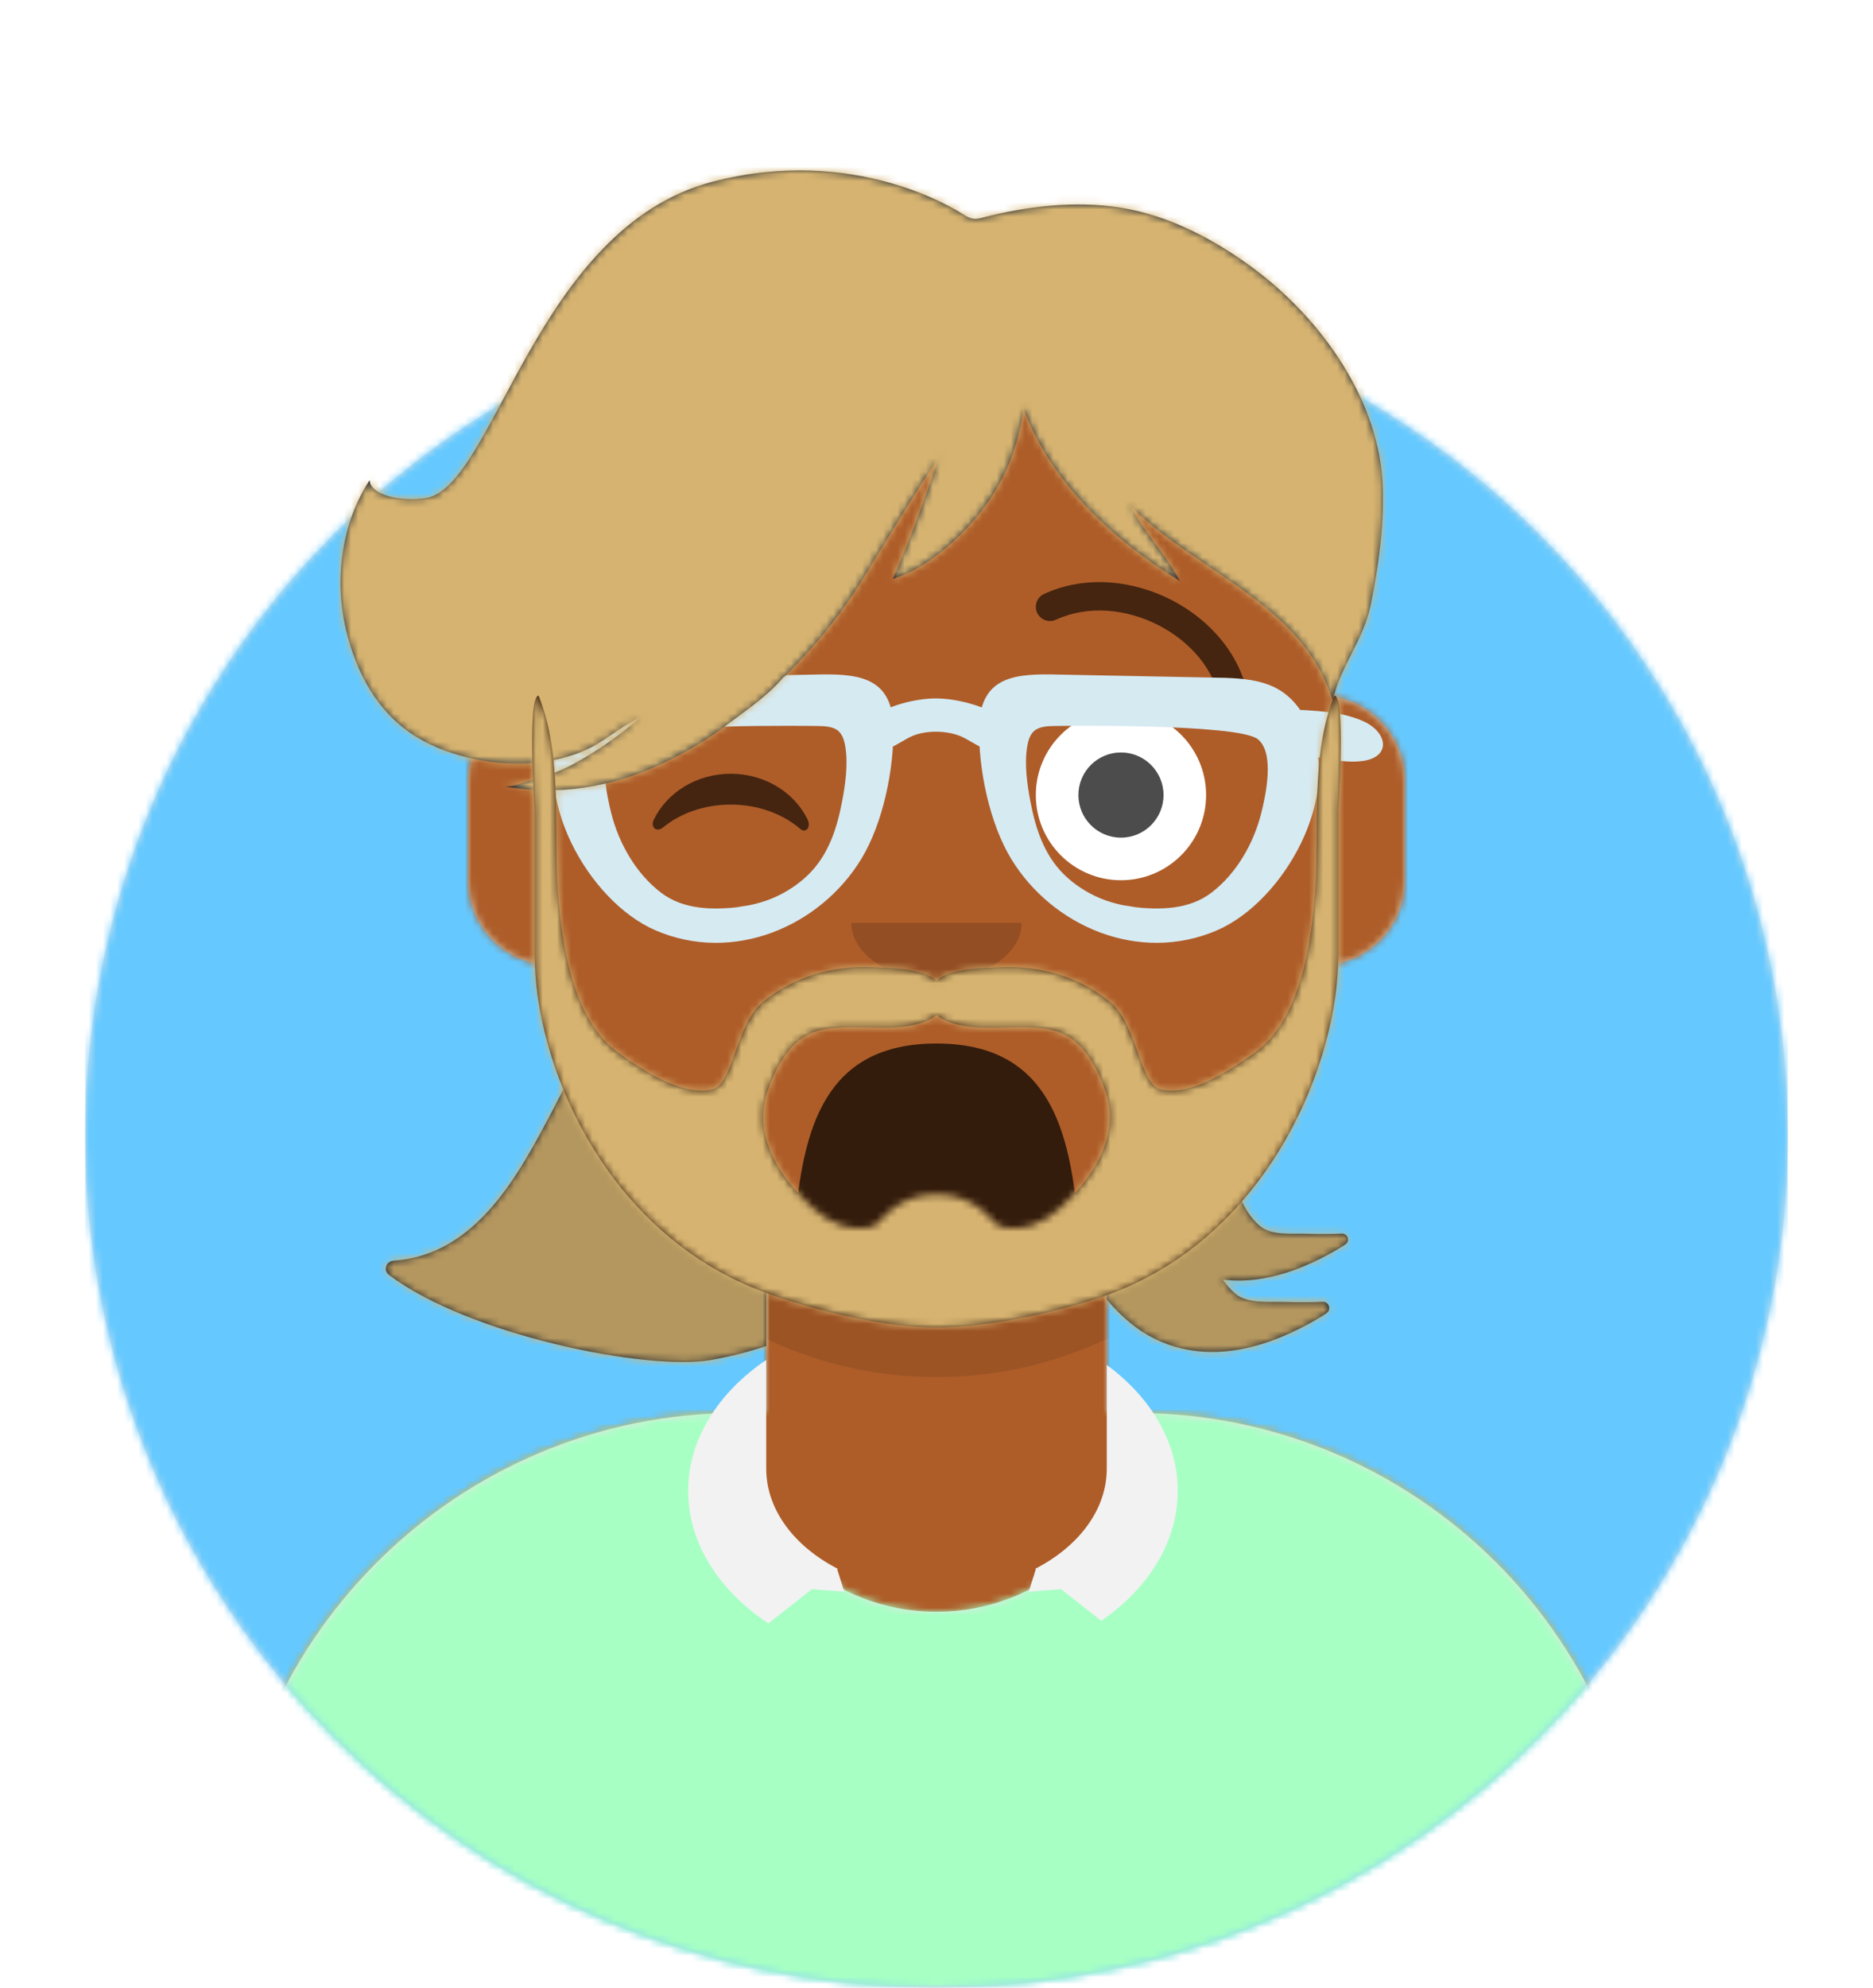
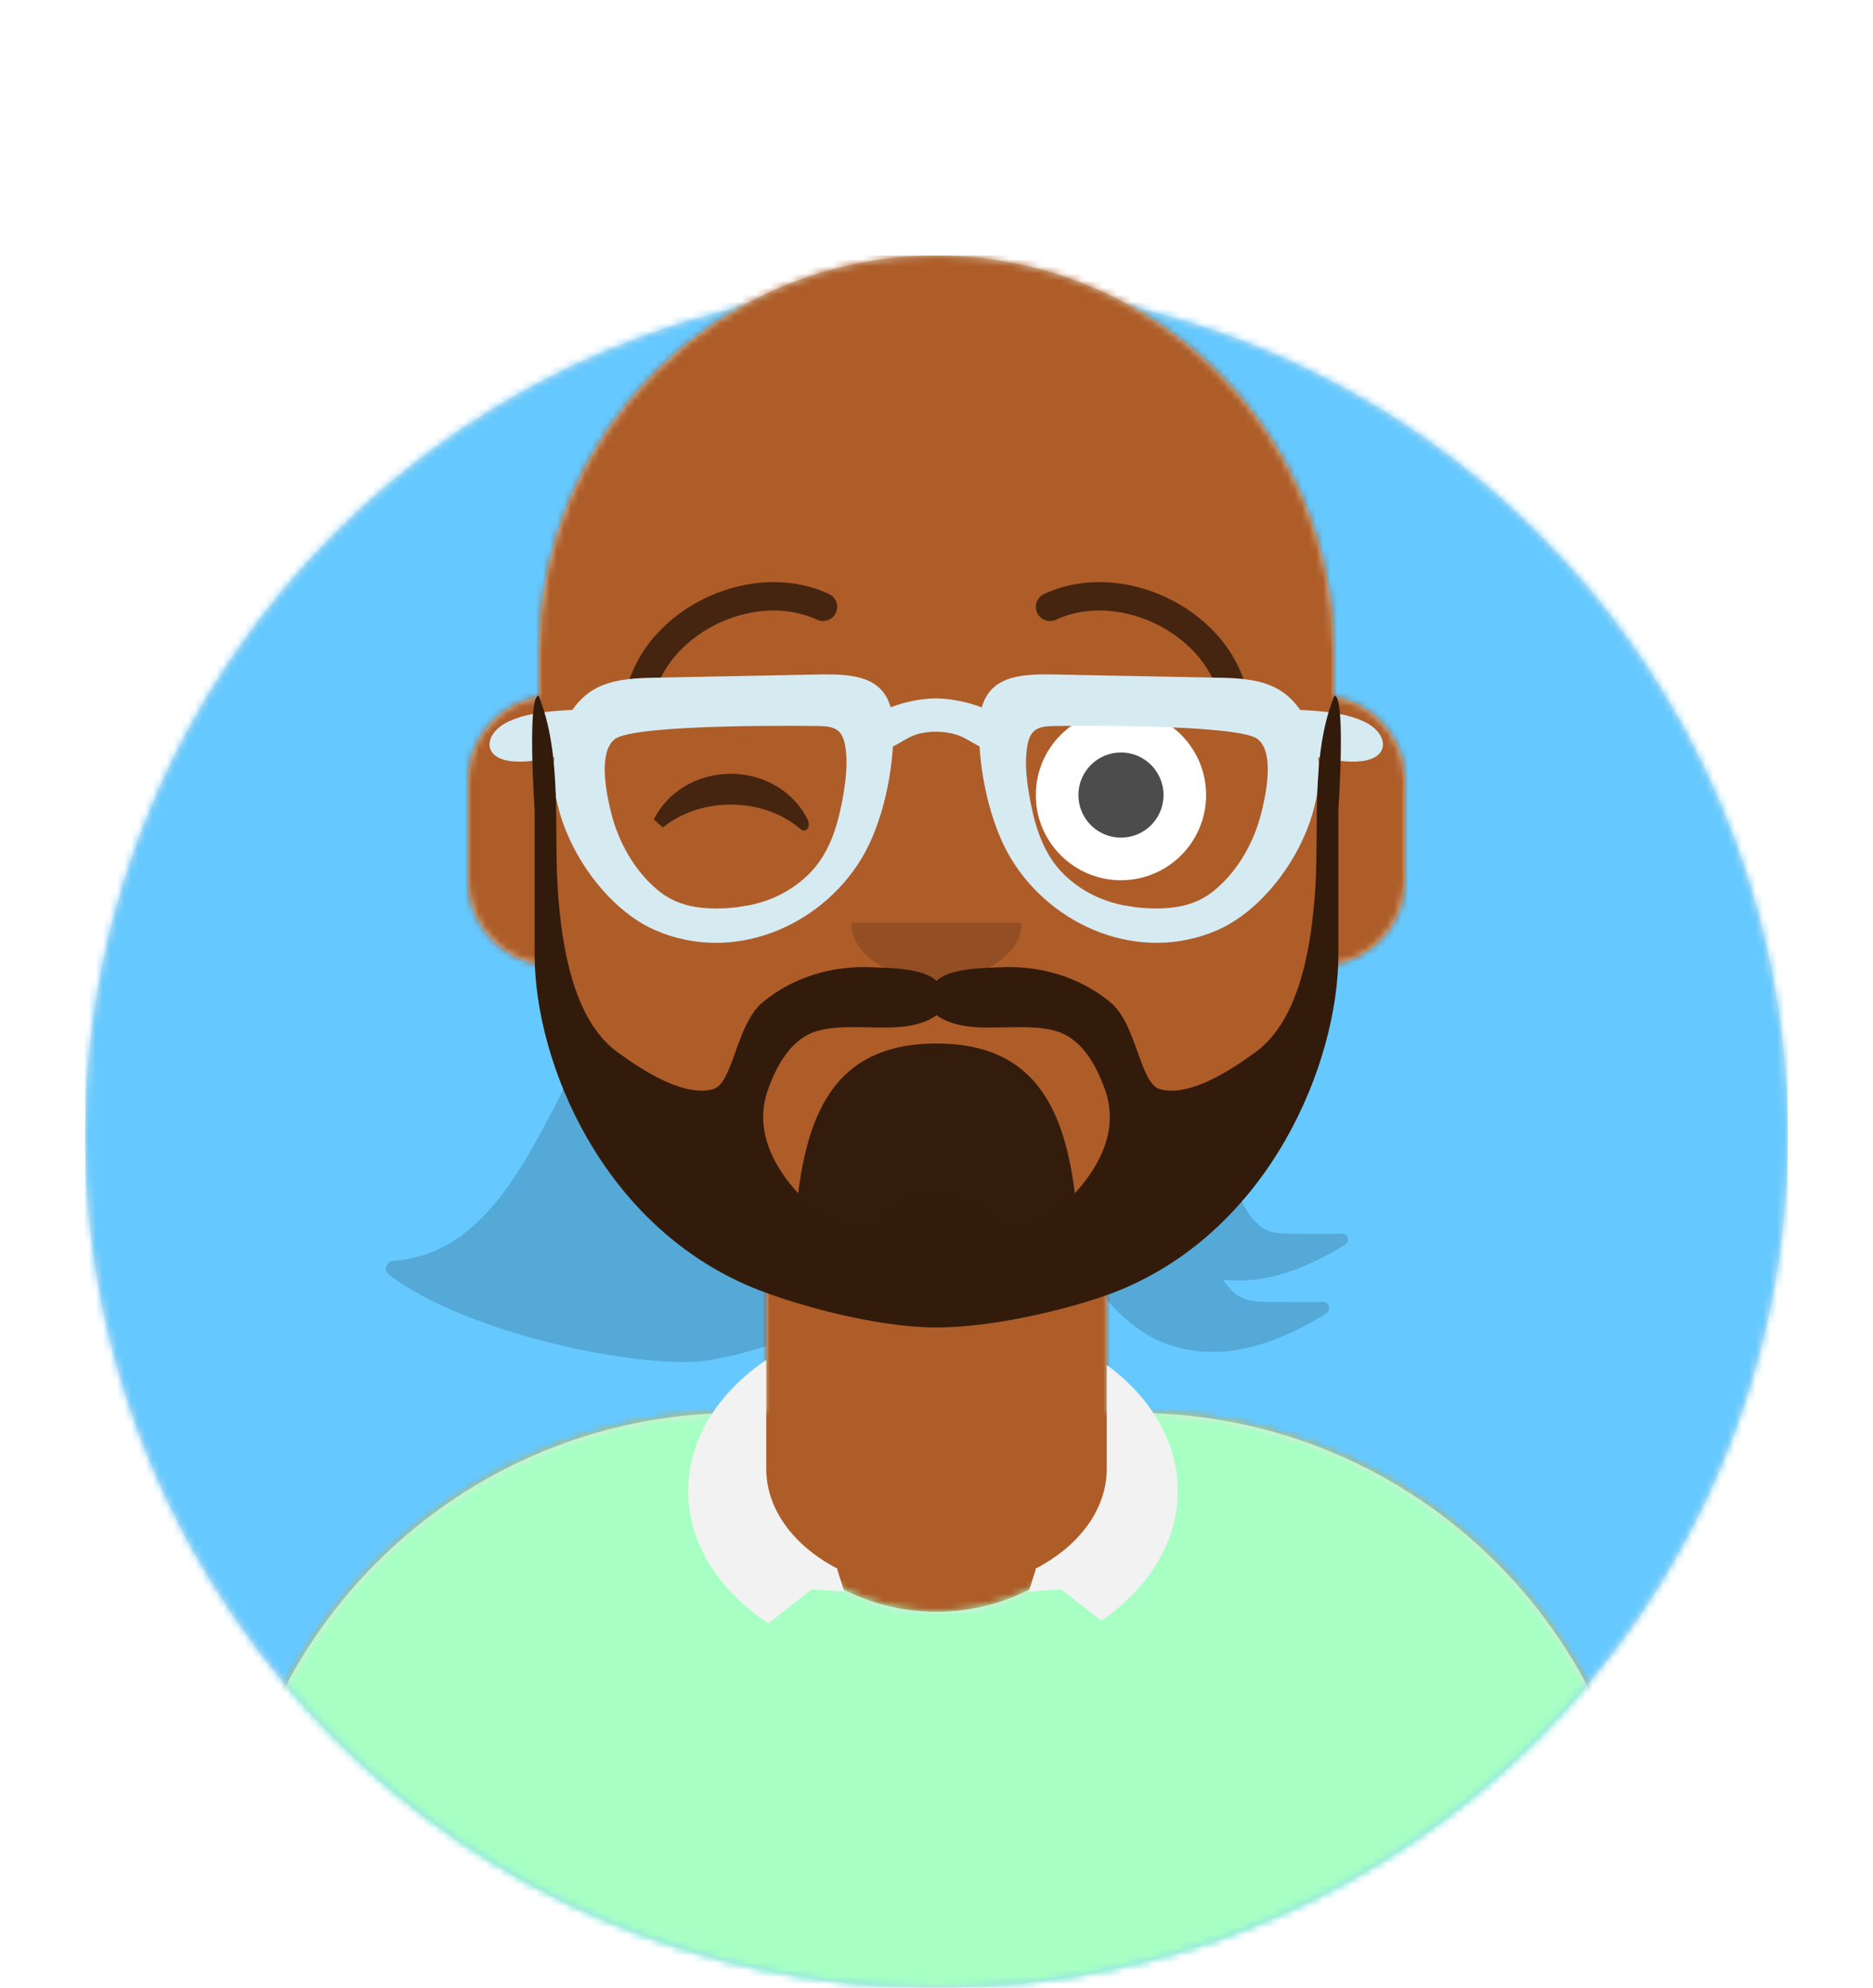
<svg xmlns="http://www.w3.org/2000/svg" xmlns:xlink="http://www.w3.org/1999/xlink" width="264px" height="280px" viewBox="0 0 264 280" version="1.1">
  <desc>Created with getavataaars.com</desc>
  <defs>
    <circle id="react-path-112652" cx="120" cy="120" r="120" />
    <path d="M12,160 C12,226.274 65.726,280 132,280 C198.274,280 252,226.274 252,160 L264,160 L264,-1.42108547e-14 L-3.19744231e-14,-1.42108547e-14 L-3.19744231e-14,160 L12,160 Z" id="react-path-112653" />
    <path d="M124,144.611 L124,163 L128,163 L128,163 C167.765,163 200,195.235 200,235 L200,244 L0,244 L0,235 C-4.86974701e-15,195.235 32.235,163 72,163 L72,163 L76,163 L76,144.611 C58.763,136.422 46.372,119.687 44.305,99.881 C38.48,99.058 34,94.052 34,88 L34,74 C34,68.054 38.325,63.118 44,62.166 L44,56 L44,56 C44,25.072 69.072,5.68137151e-15 100,0 L100,0 L100,0 C130.928,-5.68137151e-15 156,25.072 156,56 L156,62.166 C161.675,63.118 166,68.054 166,74 L166,88 C166,94.052 161.52,99.058 155.695,99.881 C153.628,119.687 141.237,136.422 124,144.611 Z" id="react-path-112654" />
  </defs>
  <g id="Avataaar" stroke="none" stroke-width="1" fill="none" fill-rule="evenodd">
    <g transform="translate(-825, -1100)" id="Avataaar/Circle">
      <g transform="translate(825, 1100)">
        <g id="Circle" stroke-width="1" fill-rule="evenodd" transform="translate(12, 40)">
          <mask id="react-mask-112655" fill="white">
            <use xlink:href="#react-path-112652" />
          </mask>
          <use id="Circle-Background" fill="#E6E6E6" xlink:href="#react-path-112652" />
          <g id="Color/Palette/Blue-01" mask="url(#react-mask-112655)" fill="#65C9FF">
            <rect id="🖍Color" x="0" y="0" width="240" height="240" />
          </g>
        </g>
        <mask id="react-mask-112656" fill="white">
          <use xlink:href="#react-path-112653" />
        </mask>
        <g id="Mask" />
        <g id="Avataaar" stroke-width="1" fill-rule="evenodd" mask="url(#react-mask-112656)">
          <g id="Body" transform="translate(32, 36)">
            <mask id="react-mask-112657" fill="white">
              <use xlink:href="#react-path-112654" />
            </mask>
            <use fill="#D0C6AC" xlink:href="#react-path-112654" />
            <g id="Skin/👶🏽-03-Brown" mask="url(#react-mask-112657)" fill="#AE5D29">
              <g transform="translate(0, 0)" id="Color">
                <rect x="0" y="0" width="264" height="280" />
              </g>
            </g>
-             <path d="M156,79 L156,102 C156,132.928 130.928,158 100,158 C69.072,158 44,132.928 44,102 L44,79 L44,94 C44,124.928 69.072,150 100,150 C130.928,150 156,124.928 156,94 L156,79 Z" id="Neck-Shadow" fill-opacity="0.1" fill="#000000" mask="url(#react-mask-112657)" />
          </g>
          <g id="Clothing/Collar-+-Sweater" transform="translate(0, 170)">
            <defs>
              <path d="M105.192,29.052 L104,29.052 L104,29.052 C64.235,29.052 32,61.287 32,101.052 L32,110 L232,110 L232,101.052 C232,61.287 199.765,29.052 160,29.052 L160,29.052 L158.808,29.052 C158.935,30.035 159,31.036 159,32.052 C159,45.859 146.912,57.052 132,57.052 C117.088,57.052 105,45.859 105,32.052 C105,31.036 105.065,30.035 105.192,29.052 Z" id="react-path-112658" />
            </defs>
            <mask id="react-mask-112659" fill="white">
              <use xlink:href="#react-path-112658" />
            </mask>
            <use id="Clothes" fill="#E6E6E6" fill-rule="evenodd" xlink:href="#react-path-112658" />
            <g id="Color/Palette/Gray-01" mask="url(#react-mask-112659)" fill-rule="evenodd" fill="#A7FFC4">
              <rect id="🖍Color" x="0" y="0" width="264" height="110" />
            </g>
            <path d="M156,22.279 C162.182,26.835 166,33.106 166,40.028 C166,47.233 161.863,53.733 155.229,58.327 L149.579,53.876 L145,54.208 L146,51.057 L145.922,50.996 C152.022,47.853 156,42.7 156,36.877 L156,22.279 Z M108,21.571 C101.233,26.174 97,32.74 97,40.028 C97,47.426 101.362,54.08 108.308,58.692 L114.421,53.876 L119,54.208 L118,51.057 L118.078,50.996 C111.978,47.853 108,42.7 108,36.877 L108,21.571 Z" id="Collar" fill="#F2F2F2" fill-rule="evenodd" />
          </g>
          <g id="Face" transform="translate(76, 82)" fill="#000000">
            <g id="Mouth/Scream-Open" transform="translate(2, 52)">
              <defs>
                <path d="M34.008,15.136 C35.128,29.124 38.235,40.993 53.996,41 C69.758,41.007 72.917,29.057 73.994,15.006 C74.081,13.876 73.174,13 72.037,13 C65.351,13 62.67,14.994 53.989,15 C45.309,15.006 40.757,13 36.092,13 C34.949,13 33.896,13.737 34.008,15.136 Z" id="react-path-112660" />
              </defs>
              <mask id="react-mask-112661" fill="white">
                <use xlink:href="#react-path-112660" transform="translate(54, 27) scale(1, -1) translate(-54, -27) " />
              </mask>
              <use id="Mouth" fill-opacity="0.7" fill="#000000" fill-rule="evenodd" transform="translate(54, 27) scale(1, -1) translate(-54, -27) " xlink:href="#react-path-112660" />
              <rect id="Teeth" fill="#FFFFFF" fill-rule="evenodd" mask="url(#react-mask-112661)" x="39" y="2" width="31" height="16" rx="5" />
              <g id="Tongue" stroke-width="1" fill-rule="evenodd" mask="url(#react-mask-112661)" fill="#FF4F6D">
                <g transform="translate(38, 32)" id="Say-ahhhh">
                  <circle cx="11" cy="11" r="11" />
                  <circle cx="21" cy="11" r="11" />
                </g>
              </g>
            </g>
            <g id="Nose/Default" transform="translate(28, 40)" fill-opacity="0.16">
              <path d="M16,8 C16,12.418 21.373,16 28,16 L28,16 C34.627,16 40,12.418 40,8" id="Nose" />
            </g>
            <g id="Eyes/Wink-Wacky-😜" transform="translate(0, 8)">
              <circle id="Cornea?-I-don't-know" fill="#FFFFFF" cx="82" cy="22" r="12" />
              <circle id="Eye" fill-opacity="0.7" fill="#000000" cx="82" cy="22" r="6" />
-               <path d="M16.16,25.447 C18.007,21.649 22.164,19 26.998,19 C31.814,19 35.959,21.63 37.815,25.407 C38.367,26.529 37.582,27.447 36.791,26.767 C34.34,24.66 30.859,23.344 26.998,23.344 C23.257,23.344 19.874,24.579 17.438,26.572 C16.547,27.3 15.62,26.558 16.16,25.447 Z" id="Winky-Doodle" fill-opacity="0.6" fill="#000000" />
+               <path d="M16.16,25.447 C18.007,21.649 22.164,19 26.998,19 C31.814,19 35.959,21.63 37.815,25.407 C38.367,26.529 37.582,27.447 36.791,26.767 C34.34,24.66 30.859,23.344 26.998,23.344 C23.257,23.344 19.874,24.579 17.438,26.572 Z" id="Winky-Doodle" fill-opacity="0.6" fill="#000000" />
            </g>
            <g id="Eyebrow/Outline/Raised-Excited" fill-opacity="0.6">
              <g id="I-Browse" transform="translate(12, 0)">
                <path d="M3.976,17.128 C5.471,7.605 18.059,1.109 27.164,5.301 C28.167,5.763 29.355,5.324 29.817,4.321 C30.279,3.318 29.84,2.13 28.836,1.668 C17.349,-3.622 1.936,4.332 0.024,16.507 C-0.147,17.599 0.599,18.622 1.69,18.794 C2.781,18.965 3.804,18.219 3.976,17.128 Z" id="Eyebrow" fill-rule="nonzero" />
                <path d="M61.976,17.128 C63.471,7.605 76.059,1.109 85.164,5.301 C86.167,5.763 87.355,5.324 87.817,4.321 C88.279,3.318 87.84,2.13 86.836,1.668 C75.349,-3.622 59.936,4.332 58.024,16.507 C57.853,17.599 58.599,18.622 59.69,18.794 C60.781,18.965 61.804,18.219 61.976,17.128 Z" id="Eyebrow" fill-rule="nonzero" transform="translate(73, 9.41) scale(-1, 1) translate(-73, -9.41) " />
              </g>
            </g>
          </g>
          <g id="Top" stroke-width="1" fill-rule="evenodd">
            <defs>
              <rect id="react-path-112664" x="0" y="0" width="264" height="280" />
-               <path d="M175.126,166.898 C175.841,169.138 176.875,171.231 178.555,172.686 C180.176,174.09 183.068,173.745 185.099,173.803 C186.771,173.851 188.445,173.856 190.115,173.784 C190.954,173.747 191.328,174.798 190.649,175.282 C190.519,175.374 190.389,175.463 190.258,175.544 C189.208,176.199 188.118,176.803 187.009,177.356 C184.485,178.614 181.821,179.6 179.027,180.09 C177.111,180.427 175.211,180.49 173.373,180.267 C173.859,180.987 174.42,181.642 175.072,182.208 C176.801,183.708 179.888,183.34 182.055,183.401 C183.839,183.453 185.626,183.458 187.408,183.381 C188.303,183.342 188.703,184.465 187.978,184.982 C187.839,185.081 187.701,185.175 187.562,185.262 C186.44,185.962 185.278,186.608 184.093,187.199 C181.4,188.544 178.557,189.597 175.575,190.121 C170.075,191.087 164.706,189.944 160.381,186.413 C159.164,185.42 158.027,184.288 157,183.053 L157,180.611 C163.95,177.31 170.111,172.619 175.126,166.898 Z M81.315,151.594 C80.573,153.139 79.805,154.673 79.006,156.191 C74.211,165.3 68.242,176.793 56.499,177.596 C55.411,177.671 54.98,178.943 55.829,179.588 C66.949,188.041 92.261,193.187 101.274,191.57 C104.095,191.063 106.639,190.402 109,189.61 L109,180.611 C96.563,174.703 86.648,164.344 81.315,151.594 Z M195.906,68.68 C196.081,74.187 195.289,79.907 194.185,85.296 C193.19,90.148 189.87,93.971 188.837,98.729 C184.81,85.048 169.433,80.484 160.242,71.155 C162.239,74.948 165.291,78.103 167.294,81.833 C158.047,76.168 149.088,67.954 145.262,57.538 C144.555,62.936 142.546,67.928 139.154,72.204 C136.143,76 131.572,80.074 126.859,81.544 C129.287,76.037 131.361,70.327 133.266,64.619 C131.25,67.236 124.569,78.353 122.891,81.109 C121.235,83.83 119.378,86.426 117.384,88.912 C116.451,90.075 115.455,91.199 114.453,92.303 C113.869,92.946 113.274,93.578 112.666,94.198 C112.451,94.417 110.824,96.207 111.754,95.004 C109.538,97.806 106.276,99.983 103.443,102.113 C100.591,104.257 97.483,106.081 94.252,107.589 C87.093,110.932 79.74,112.148 71.933,110.752 C73.128,111.051 75.653,109.906 76.889,109.57 C78.698,109.078 80.363,108.453 82.002,107.546 C85.275,105.735 88.351,103.576 91.178,101.128 C88.471,102.28 86.273,104.462 83.514,105.671 C81.227,106.674 78.967,107.197 76.482,107.437 C71.02,107.966 64.487,106.717 59.761,103.85 C54.269,100.517 51.219,94.799 49.772,88.713 C48.091,81.646 49.136,73.673 53.099,67.639 C53.234,69.782 57.535,70.703 61.015,70.166 C70.673,68.675 76.418,32.118 101.442,25.6 C121.403,20.4 135.651,29.474 136.862,30.257 C138.299,31.185 138.85,30.797 140.483,30.405 C146.829,28.885 153.741,28.196 160.188,29.478 C166.528,30.74 172.606,34.024 177.747,37.856 C187.274,44.957 195.509,56.438 195.906,68.68 Z" id="react-path-112665" />
              <path d="M65.18,77.737 C67.363,76.105 80.407,75.479 82.758,74.089 C83.492,73.655 84.061,73.216 84.5,72.78 C84.939,73.216 85.509,73.655 86.242,74.089 C88.593,75.479 101.637,76.105 103.82,77.737 C106.03,79.391 107.644,83.185 107.467,86.151 C107.255,89.71 103.361,98.203 93.672,99.181 C91.558,96.828 88.237,95.31 84.5,95.31 C80.763,95.31 77.442,96.828 75.328,99.181 C65.639,98.203 61.745,89.71 61.533,86.151 C61.357,83.185 62.97,79.391 65.18,77.737 M103.142,94.906 C103.143,94.906 103.145,94.905 103.146,94.905 C103.144,94.905 103.143,94.906 103.142,94.906 M65.845,94.901 C65.849,94.903 65.857,94.906 65.862,94.908 C65.857,94.906 65.851,94.903 65.845,94.901 M144.863,55.985 C144.474,50.03 143.278,44.152 142.234,38.286 C141.953,36.707 140.424,26 139.735,26 C139.502,35.109 138.702,44.08 137.67,53.139 C137.361,55.848 137.038,58.556 136.825,61.274 C136.654,63.47 136.96,66.122 136.428,68.246 C135.749,70.952 132.348,73.478 129.703,74.411 C123.103,76.737 117.598,67.108 111.961,64.291 C104.643,60.635 92.064,59.764 84.582,64.53 C76.936,59.764 64.357,60.635 57.039,64.291 C51.402,67.108 45.897,76.737 39.297,74.411 C36.652,73.478 33.25,70.952 32.572,68.246 C32.04,66.122 32.346,63.47 32.175,61.274 C31.962,58.556 31.639,55.848 31.33,53.139 C30.298,44.08 29.497,35.109 29.265,26 C28.576,26 27.047,36.707 26.766,38.286 C25.722,44.152 24.526,50.03 24.138,55.985 C23.739,62.105 24.215,68.167 25.47,74.163 C26.069,77.028 26.769,79.876 27.519,82.704 C28.353,85.847 27.199,91.966 27.572,95.192 C28.279,101.296 31.154,113.2 34.383,118.451 C35.944,120.989 37.773,122.574 39.816,124.619 C41.783,126.588 42.604,129.64 44.726,131.737 C48.682,135.645 54.446,137.971 60.366,138.543 C65.677,143.05 74.506,146 84.5,146 C94.495,146 103.323,143.05 108.635,138.543 C114.554,137.971 120.318,135.645 124.274,131.737 C126.396,129.64 127.217,126.588 129.184,124.619 C131.226,122.574 133.056,120.989 134.617,118.451 C137.846,113.2 140.721,101.296 141.428,95.192 C141.801,91.966 140.647,85.847 141.481,82.704 C142.232,79.876 142.931,77.028 143.531,74.163 C144.785,68.167 145.261,62.105 144.863,55.985 Z" id="react-path-112666" />
            </defs>
            <mask id="react-mask-112662" fill="white">
              <use xlink:href="#react-path-112664" />
            </mask>
            <g id="Mask" />
            <g id="Top/Short-Hair/Shaggy-Mullet" mask="url(#react-mask-112662)">
              <g transform="translate(-1, 0)">
                <g id="Top/_Resources/Prescription-01" fill="none" transform="translate(62, 85)" stroke-width="1">
                  <defs>
                    <filter x="-0.8%" y="-2.4%" width="101.5%" height="109.8%" filterUnits="objectBoundingBox" id="react-filter-112667">
                      <feOffset dx="0" dy="2" in="SourceAlpha" result="shadowOffsetOuter1" />
                      <feColorMatrix values="0 0 0 0 0   0 0 0 0 0   0 0 0 0 0  0 0 0 0.2 0" type="matrix" in="shadowOffsetOuter1" result="shadowMatrixOuter1" />
                      <feMerge>
                        <feMergeNode in="shadowMatrixOuter1" />
                        <feMergeNode in="SourceGraphic" />
                      </feMerge>
                    </filter>
                  </defs>
                  <g id="Glasses" filter="url(#react-filter-112667)" transform="translate(8, 8)" fill="#D6EAF2">
                    <path d="M46.249,7.275 C48.621,7.298 49.742,7.692 50.146,10.165 C50.555,12.671 50.157,15.487 49.685,17.955 C48.965,21.723 47.767,25.415 44.978,28.169 C43.508,29.619 41.717,30.775 39.811,31.564 C38.799,31.983 37.73,32.286 36.661,32.516 C36.349,32.583 33.682,32.95 35.318,32.764 C31.501,33.199 27.36,33.182 24.172,30.753 C20.64,28.06 18.22,23.8 17.157,19.556 C16.534,17.073 15.226,11.134 17.616,9.149 C20.353,6.875 46.249,7.275 46.249,7.275 L46.249,7.275 Z M22.218,0.49 C16.777,0.678 13.147,1.634 10.463,7.069 C5.546,17.03 13.963,31.969 23.352,36.039 C34.329,40.799 46.592,35.532 52.396,26.006 C55.469,20.962 57.022,13.323 56.922,7.504 C56.795,0.076 51.607,-0.13 45.509,0.034 L22.218,0.49 Z" id="Frame-Stuff" />
                    <path d="M79.681,7.273 C77.309,7.295 76.188,7.689 75.784,10.163 C75.374,12.668 75.772,15.485 76.244,17.952 C76.965,21.72 78.163,25.412 80.952,28.166 C82.421,29.616 84.213,30.772 86.119,31.562 C87.131,31.981 88.2,32.284 89.268,32.513 C89.581,32.58 92.247,32.948 90.612,32.761 C94.429,33.197 98.57,33.179 101.757,30.75 C105.29,28.058 107.709,23.798 108.773,19.554 C109.396,17.071 110.703,11.132 108.314,9.147 C105.576,6.872 79.681,7.273 79.681,7.273 L79.681,7.273 Z M103.712,0.488 C109.152,0.675 112.783,1.632 115.466,7.067 C120.384,17.028 111.967,31.966 102.577,36.037 C91.6,40.797 79.338,35.529 73.534,26.004 C70.461,20.96 68.907,13.321 69.007,7.501 C69.135,0.074 74.323,-0.132 80.421,0.032 L103.712,0.488 Z" id="Frame-Stuff" />
                    <path d="M13.197,4.927 C9.785,5.118 5.886,5.164 2.69,6.639 C-0.695,8.201 -1.218,11.739 3.049,12.226 C4.971,12.446 6.895,12.083 8.787,11.745 C10.337,11.468 12.442,11.558 13.906,10.966 C16.636,9.862 16.46,4.74 13.197,4.927" id="Frame-Stuff" />
                    <path d="M112.735,4.927 C116.147,5.118 120.046,5.164 123.242,6.639 C126.626,8.201 127.149,11.739 122.882,12.226 C120.961,12.446 119.037,12.083 117.144,11.745 C115.595,11.468 113.49,11.558 112.025,10.966 C109.296,9.862 109.471,4.74 112.735,4.927" id="Frame-Stuff" />
                    <path d="M73.109,7.013 C71.163,4.713 66.091,3.385 62.891,3.385 C59.691,3.385 54.768,4.713 52.822,7.013 C51.841,8.172 51.807,9.724 53.508,10.451 C55.626,11.357 57.517,9.714 59.213,8.855 C61.381,7.757 64.712,7.877 66.719,8.855 C68.427,9.688 70.305,11.357 72.423,10.451 C74.124,9.724 74.091,8.172 73.109,7.013" id="Frame-Stuff" />
                  </g>
                </g>
                <mask id="react-mask-112663" fill="white">
                  <use xlink:href="#react-path-112665" />
                </mask>
                <use id="Hair" stroke="none" fill="#1D2633" fill-rule="evenodd" xlink:href="#react-path-112665" />
                <g id="Skin/👶🏽-03-Brown" mask="url(#react-mask-112663)" fill="#D6B370">
                  <g transform="translate(0, 0) " id="Color">
                    <rect x="0" y="0" width="264" height="280" />
                  </g>
                </g>
                <path d="M175.126,166.898 C175.841,169.138 176.875,171.231 178.555,172.686 C180.176,174.09 183.068,173.745 185.099,173.803 C186.771,173.851 188.445,173.856 190.115,173.784 C190.954,173.747 191.328,174.798 190.649,175.282 C190.519,175.374 190.389,175.463 190.258,175.544 C189.208,176.199 188.118,176.803 187.009,177.356 C184.485,178.614 181.821,179.6 179.027,180.09 C177.111,180.427 175.211,180.49 173.373,180.267 C173.859,180.987 174.42,181.642 175.072,182.208 C176.801,183.708 179.888,183.34 182.055,183.401 C183.839,183.453 185.626,183.458 187.408,183.381 C188.303,183.342 188.703,184.465 187.978,184.982 C187.839,185.081 187.701,185.175 187.562,185.262 C186.44,185.962 185.278,186.608 184.093,187.199 C181.4,188.544 178.557,189.597 175.575,190.121 C170.075,191.087 164.706,189.944 160.381,186.413 C159.164,185.42 158.027,184.288 157,183.053 L157,180.611 C163.95,177.31 170.111,172.619 175.126,166.898 Z M81.315,151.594 C80.573,153.139 79.805,154.673 79.006,156.191 C74.211,165.3 68.242,176.793 56.499,177.596 C55.411,177.671 54.98,178.943 55.829,179.588 C66.949,188.041 92.261,193.187 101.274,191.57 C104.095,191.063 106.639,190.402 109,189.61 L109,180.611 C96.563,174.703 86.648,164.344 81.315,151.594 Z" id="Shadow" stroke="none" fill-opacity="0.16" fill="#000000" fill-rule="evenodd" />
                <g id="Facial-Hair/Beard-Light" transform="translate(49, 72)">
                  <defs>
                    <path d="M101.428,98.169 C98.915,100.463 96.237,101.494 92.853,100.773 C92.271,100.649 89.896,96.235 84,96.235 C78.103,96.235 75.729,100.649 75.147,100.773 C71.762,101.494 69.085,100.463 66.571,98.169 C61.846,93.856 57.917,87.908 60.278,81.419 C61.508,78.037 63.51,74.324 67.151,73.246 C71.038,72.096 76.497,73.244 80.415,72.458 C81.684,72.204 83.071,71.751 84,71 C84.929,71.751 86.316,72.204 87.585,72.458 C91.503,73.244 96.961,72.096 100.849,73.246 C104.49,74.324 106.491,78.037 107.722,81.419 C110.083,87.908 106.154,93.856 101.428,98.169 M140.081,26 C136.671,34.4 137.988,44.858 137.357,53.676 C136.844,60.843 135.337,71.586 128.973,76.215 C125.718,78.582 119.794,82.56 115.542,81.45 C112.615,80.686 112.302,72.29 108.455,69.147 C104.092,65.582 98.643,64.016 93.149,64.258 C90.779,64.362 85.984,64.337 84,66.16 C82.016,64.337 77.222,64.362 74.851,64.258 C69.357,64.016 63.908,65.582 59.545,69.147 C55.698,72.29 55.386,80.686 52.458,81.45 C48.206,82.56 42.282,78.582 39.027,76.215 C32.662,71.586 31.156,60.843 30.643,53.676 C30.012,44.858 31.329,34.4 27.919,26 C26.26,26 27.354,42.129 27.354,42.129 L27.354,62.485 C27.386,77.773 36.935,100.655 58.108,109.393 C63.286,111.53 75.015,115 84,115 C92.985,115 104.714,111.86 109.892,109.723 C131.065,100.986 140.614,77.773 140.646,62.485 L140.646,42.129 C140.646,42.129 141.74,26 140.081,26" id="react-path-112669" />
                  </defs>
                  <mask id="react-mask-112668" fill="white">
                    <use xlink:href="#react-path-112669" />
                  </mask>
                  <use id="Lite-Beard" fill="#331B0C" fill-rule="evenodd" xlink:href="#react-path-112669" />
                  <g id="Color/Hair/Brown" mask="url(#react-mask-112668)" fill="#D6B370">
                    <g transform="translate(-32, 0)" id="Color">
-                       <rect x="0" y="0" width="264" height="244" />
-                     </g>
+                       </g>
                  </g>
                </g>
              </g>
            </g>
          </g>
        </g>
      </g>
    </g>
  </g>
</svg>